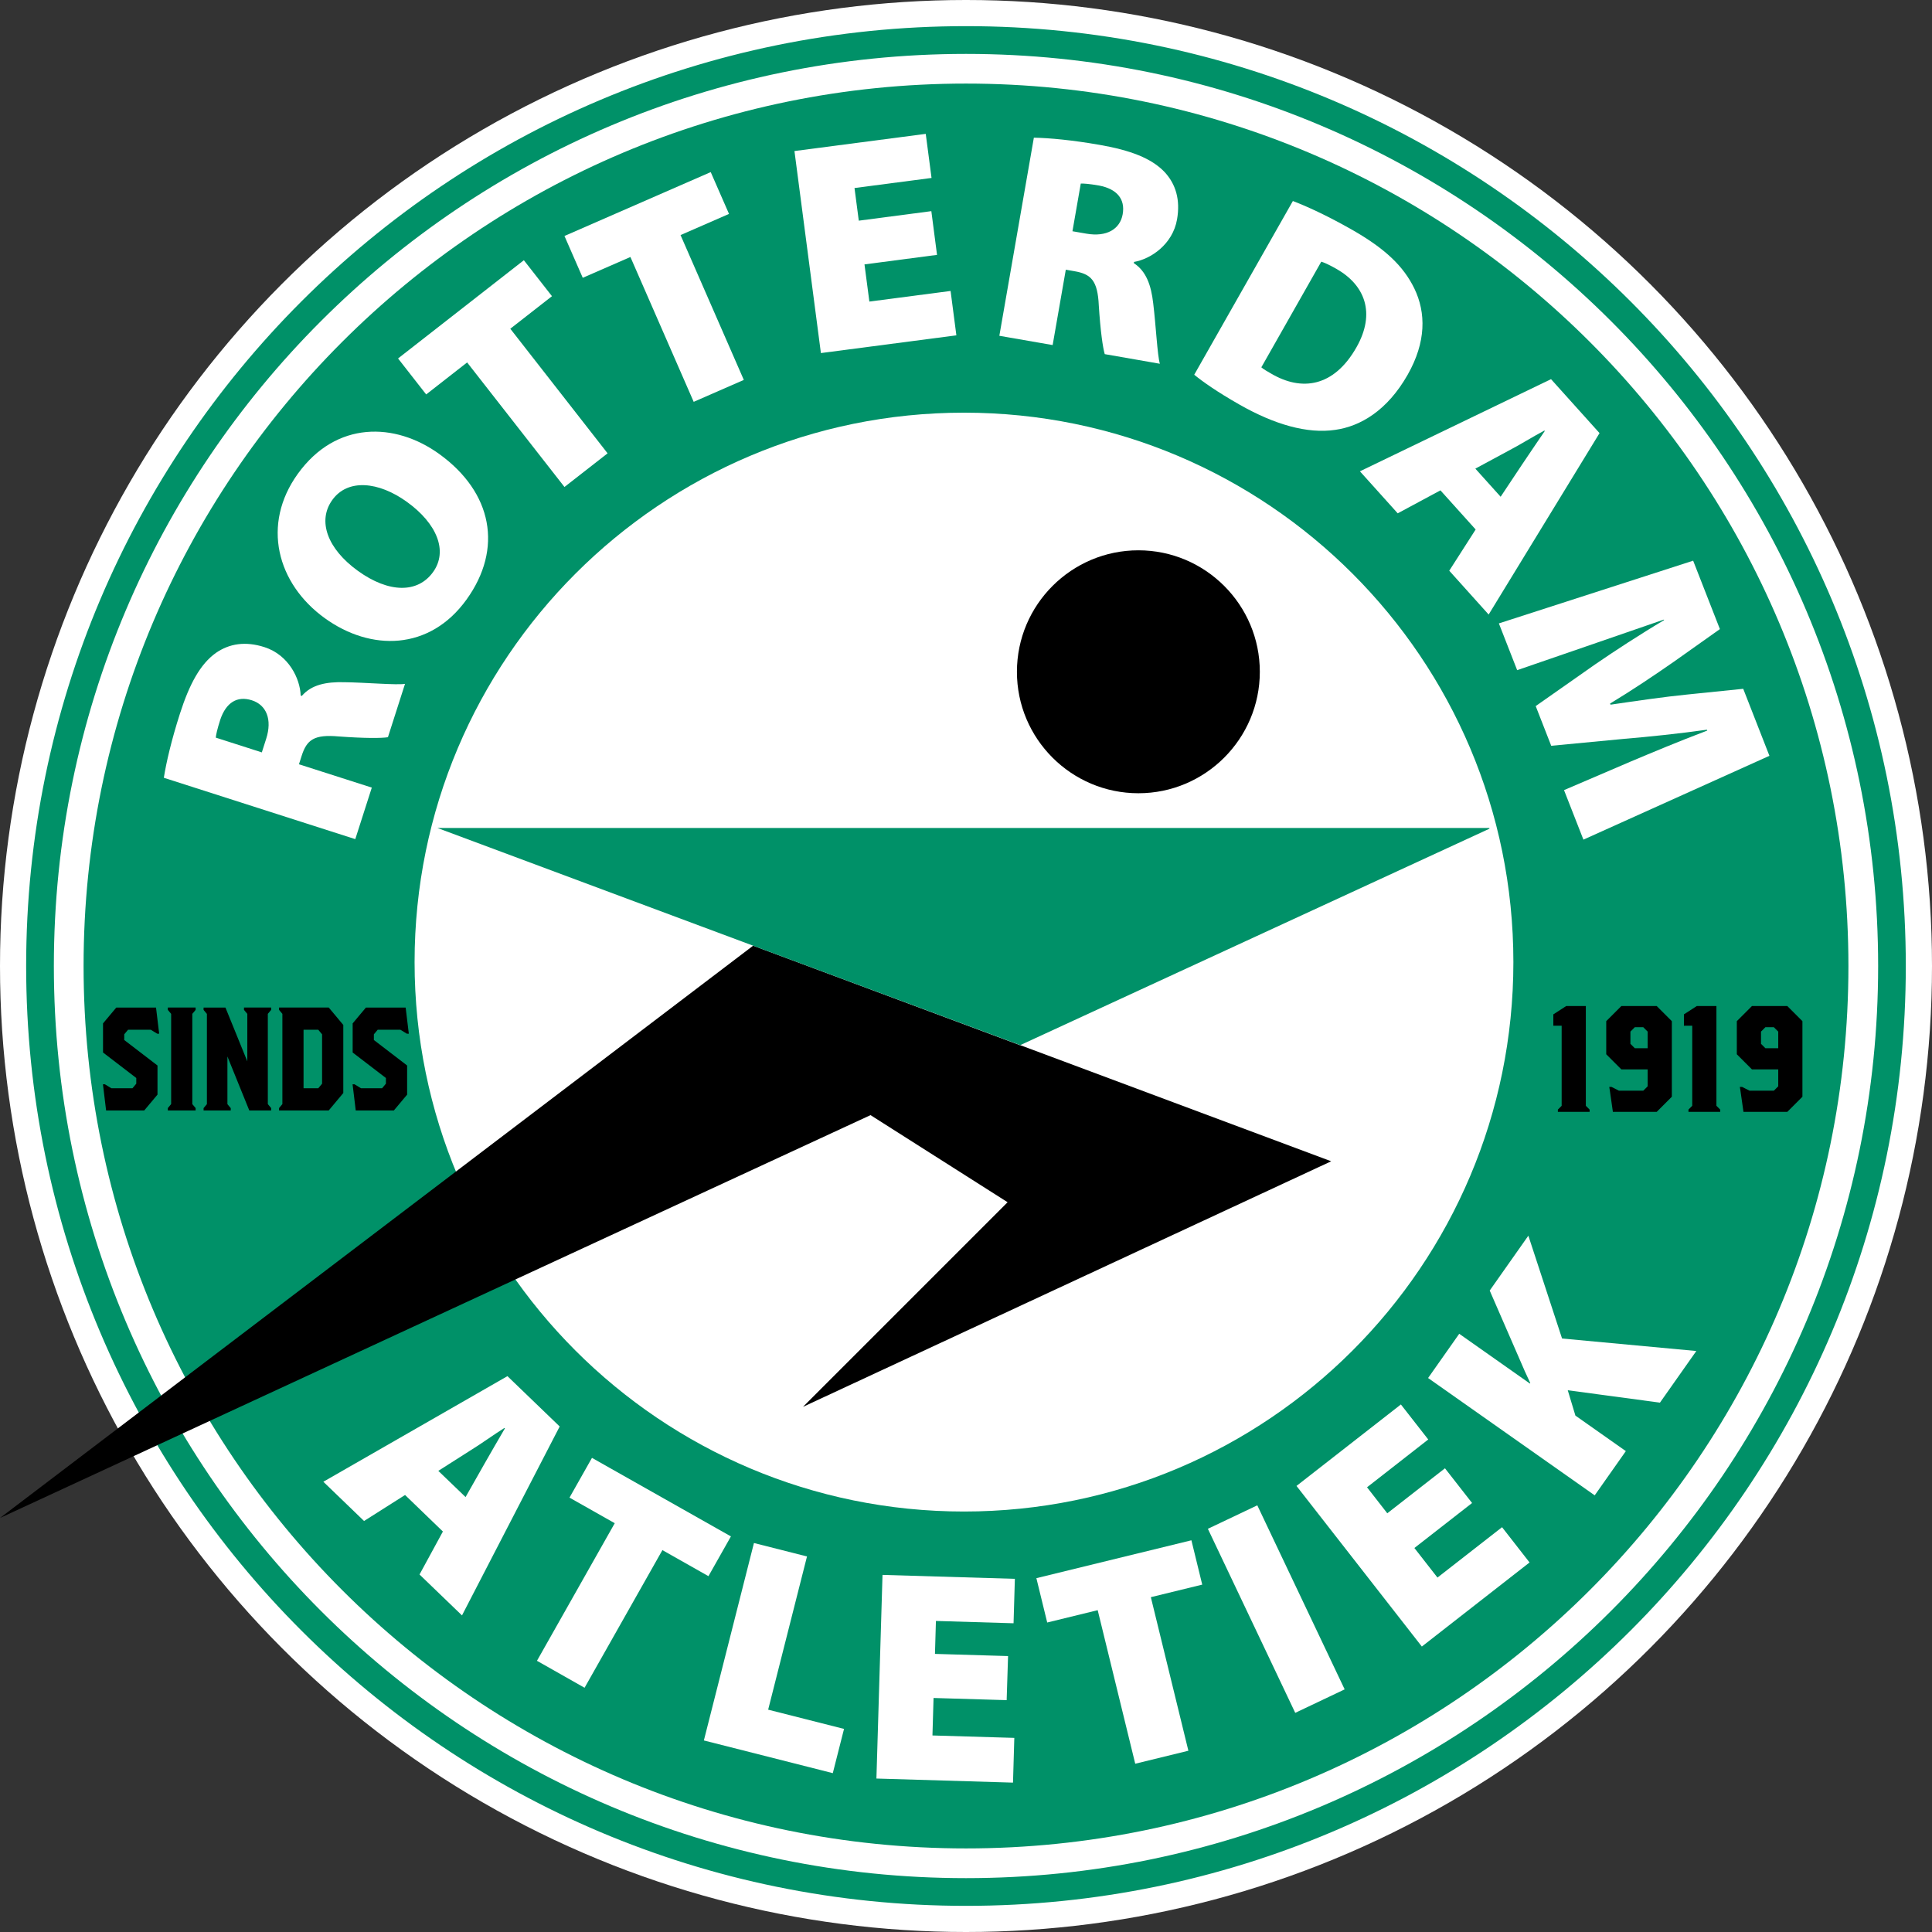
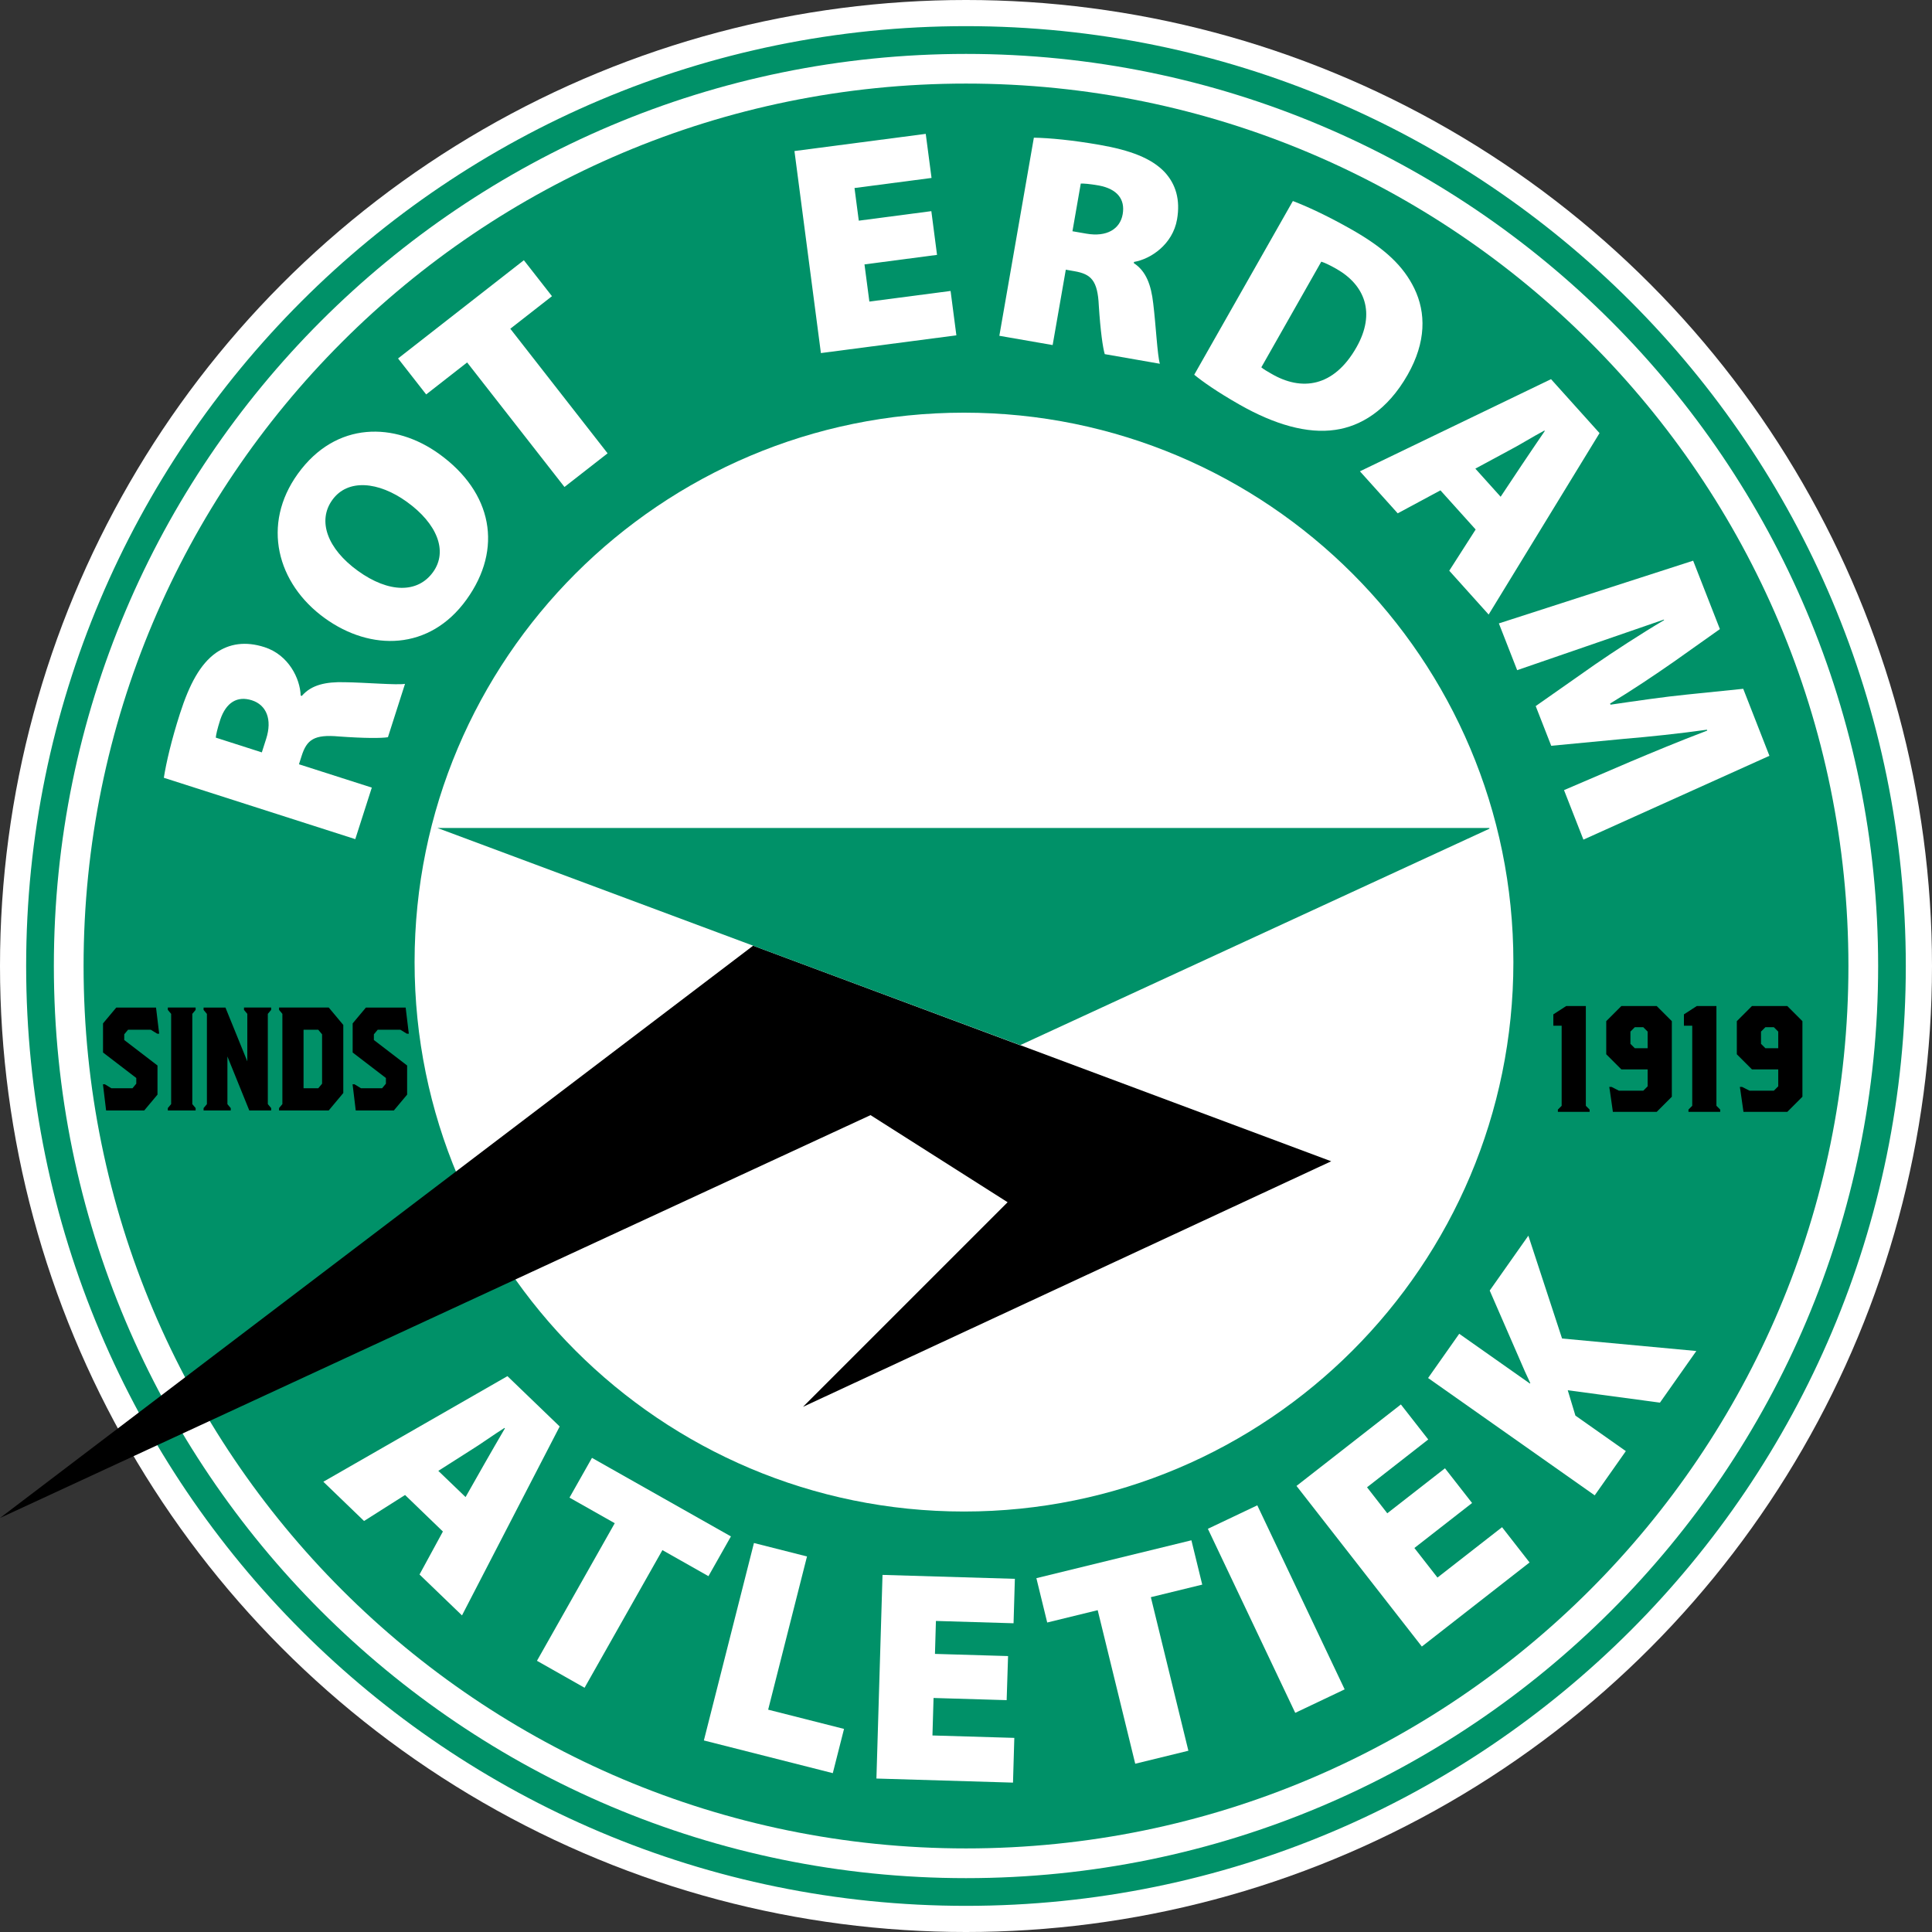
<svg xmlns="http://www.w3.org/2000/svg" id="Laag_1" x="0px" y="0px" viewBox="0 0 383.48 383.48" style="enable-background:new 0 0 383.48 383.48;" xml:space="preserve">
  <rect x="0" y="0" width="383.48" height="383.48" fill="#333333" stroke="none" />
  <style type="text/css">	.st0{fill:#FFFFFF;}	.st1{fill:#009168;}</style>
  <circle class="st0" cx="191.74" cy="191.74" r="191.74" />
  <g>
    <g>
      <path class="st1" d="M191.74,5.19C88.71,5.19,5.19,88.71,5.19,191.74c0,103.03,83.52,186.55,186.55,186.55   c103.03,0,186.54-83.52,186.54-186.55C378.29,88.71,294.77,5.19,191.74,5.19z M191.74,372.79c-99.99,0-181.05-81.06-181.05-181.05   c0-99.99,81.06-181.04,181.05-181.04c99.99,0,181.05,81.06,181.05,181.04C372.79,291.73,291.73,372.79,191.74,372.79z" />
    </g>
    <g>
      <path class="st1" d="M191.74,16.59C95,16.59,16.59,95.01,16.59,191.74c0,96.73,78.42,175.15,175.15,175.15   c96.73,0,175.15-78.41,175.15-175.15C366.89,95.01,288.47,16.59,191.74,16.59z M191.34,300.02   c-60.23,0-109.05-48.82-109.05-109.05c0-60.23,48.83-109.06,109.05-109.06c60.23,0,109.05,48.83,109.05,109.06   C300.39,251.2,251.57,300.02,191.34,300.02z" />
    </g>
    <g>
      <path class="st0" d="M32.52,154.38c0.48-3.06,1.54-7.57,3.19-12.71c1.89-5.89,4.04-9.86,7.15-12.08c2.67-1.85,5.86-2.35,9.63-1.14   c4.8,1.54,7.08,6.24,7.19,9.61l0.23,0.07c1.91-2.22,4.81-2.81,8.43-2.72c4.33,0.06,10.33,0.6,12.05,0.33L77,146.33   c-1.33,0.21-4.61,0.22-9.72-0.15c-4.96-0.45-6.39,0.66-7.41,3.86l-0.53,1.66l14.46,4.63l-3.28,10.23L32.52,154.38z M51.97,149.34   l0.86-2.69c1.25-3.89,0.02-6.74-2.84-7.65c-2.91-0.93-5.12,0.44-6.27,3.85c-0.62,1.94-0.84,3.01-0.89,3.56L51.97,149.34z" />
      <path class="st0" d="M87.18,90.11c10.56,7.62,12.71,18.79,5.41,28.91c-7.33,10.17-19.01,10.26-28.11,3.69   c-9.54-6.88-12.6-18.63-5.37-28.66C66.72,83.49,78.42,83.79,87.18,90.11z M71.04,113.31c6.13,4.42,11.86,4.48,14.91,0.25   c3.05-4.23,0.71-9.7-5.18-13.94c-5.64-4.07-11.75-4.63-14.8-0.4C62.94,103.4,65,108.95,71.04,113.31z" />
      <path class="st0" d="M92.72,71.94l-8.13,6.35l-5.58-7.14l24.97-19.5l5.58,7.14l-8.27,6.46l19.31,24.73l-8.56,6.68L92.72,71.94z" />
-       <path class="st0" d="M125.13,51.01l-9.46,4.13l-3.63-8.3l29.03-12.68l3.63,8.3l-9.62,4.2l12.56,28.75l-9.95,4.35L125.13,51.01z" />
      <path class="st0" d="M185.99,50.59l-14.4,1.89l0.97,7.38l16.12-2.11l1.15,8.81l-26.89,3.52l-5.25-40.1l26.06-3.41l1.15,8.75   l-15.29,2l0.85,6.48l14.4-1.89L185.99,50.59z" />
      <path class="st0" d="M205.21,27.33c3.1,0.05,7.71,0.49,13.03,1.42c6.09,1.06,10.32,2.65,12.94,5.42c2.2,2.39,3.13,5.48,2.45,9.38   c-0.87,4.97-5.21,7.86-8.54,8.44l-0.04,0.24c2.46,1.59,3.44,4.38,3.85,7.98c0.53,4.29,0.82,10.31,1.32,11.99l-10.94-1.91   c-0.38-1.29-0.85-4.53-1.18-9.65c-0.23-4.97-1.53-6.24-4.84-6.81l-1.71-0.3l-2.61,14.96l-10.58-1.84L205.21,27.33z M212.87,45.9   l2.78,0.48c4.02,0.7,6.68-0.91,7.19-3.86c0.53-3.01-1.14-5.01-4.67-5.69c-2.01-0.35-3.09-0.42-3.65-0.39L212.87,45.9z" />
      <path class="st0" d="M256.62,39.9c3.29,1.25,7.46,3.27,11.63,5.64c6.73,3.82,10.33,7.32,12.47,11.7   c2.35,4.85,2.36,10.66-1.31,17.13c-4.06,7.15-9.41,10.25-14.36,10.95c-5.58,0.83-12.09-1.07-18.97-4.98   c-4.54-2.58-7.39-4.61-9.04-5.96L256.62,39.9z M250.36,72.91c0.41,0.37,1.3,0.88,1.92,1.23c6.04,3.57,12.46,2.73,16.96-5.2   c3.88-6.83,1.65-12.38-3.99-15.58c-1.51-0.86-2.46-1.26-2.99-1.42L250.36,72.91z" />
      <path class="st0" d="M285.91,97.33l-8.48,4.56l-7.5-8.34l37.93-18.29l9.63,10.71l-22.01,36.01l-7.82-8.7l5.24-8.18L285.91,97.33z    M297.86,98.6l4.15-6.24c1.3-1.97,3.23-4.76,4.61-6.81l-0.08-0.09c-2.19,1.16-5.08,2.96-7.18,4.04l-6.52,3.52L297.86,98.6z" />
      <path class="st0" d="M323.74,151.13c4.26-1.79,9.24-3.88,15.13-6.12l-0.07-0.17c-5.43,0.77-11.69,1.42-16.3,1.8l-14.6,1.39   l-3.08-7.88l11.83-8.3c3.71-2.55,8.84-5.91,13.65-8.76l-0.04-0.11c-5.4,1.85-11.07,3.82-15.44,5.33l-13.68,4.71l-3.63-9.28   l38.56-12.45l5.31,13.58l-9.13,6.47c-3.8,2.65-8.39,5.73-12.67,8.31l0.09,0.22c5-0.73,10.79-1.58,15.19-2.01l11.15-1.14l5.2,13.3   l-36.92,16.64l-3.85-9.83L323.74,151.13z" />
    </g>
    <g>
      <path class="st0" d="M80.4,296.74l-8.14,5.16l-8.08-7.79l36.54-20.96l10.37,9.99L91.7,320.64l-8.43-8.12l4.64-8.53L80.4,296.74z    M92.41,297.15l3.7-6.52c1.15-2.06,2.88-4.98,4.11-7.12l-0.09-0.08c-2.1,1.31-4.86,3.31-6.88,4.54l-6.25,3.98L92.41,297.15z" />
      <path class="st0" d="M122.02,302.34l-8.98-5.08l4.46-7.89l27.58,15.59l-4.46,7.89l-9.14-5.17L116.03,335l-9.45-5.35L122.02,302.34   z" />
      <path class="st0" d="M149.65,306.27l10.53,2.67l-7.71,30.41l15.06,3.82l-2.23,8.78l-25.59-6.49L149.65,306.27z" />
      <path class="st0" d="M199.81,337.46l-14.51-0.43l-0.22,7.44l16.25,0.48l-0.26,8.88l-27.11-0.81l1.21-40.42l26.27,0.78l-0.26,8.82   l-15.41-0.46l-0.19,6.54l14.51,0.43L199.81,337.46z" />
      <path class="st0" d="M217.88,319.6l-10.02,2.45l-2.15-8.8l30.77-7.52l2.15,8.8l-10.2,2.49l7.45,30.48l-10.55,2.58L217.88,319.6z" />
      <path class="st0" d="M249.56,298.79l17.34,36.53l-9.81,4.66l-17.34-36.53L249.56,298.79z" />
      <path class="st0" d="M292.19,298.33l-11.45,8.93l4.58,5.87l12.82-10l5.46,7l-21.38,16.69l-24.88-31.88l20.72-16.17l5.43,6.95   l-12.15,9.49l4.02,5.16l11.45-8.93L292.19,298.33z" />
      <path class="st0" d="M283.46,273.52l6.18-8.78l14.03,9.88l0.07-0.1c-0.74-1.55-1.45-3.15-2.11-4.71l-5.94-13.65l7.67-10.89   l6.69,20.41l26.65,2.48l-7.22,10.25l-18.3-2.46l1.52,5.03l10.01,7.05l-6.18,8.78L283.46,273.52z" />
    </g>
    <g>
      <path d="M315.52,220.24v0.45h-6.3v-0.45l0.75-0.75v-15.9h-1.65v-2.25l2.55-1.65h3.9v19.8L315.52,220.24z" />
      <path d="M331.84,202.69v15l-3,3h-8.7l-0.6-4.2l-0.12-0.75h0.45l1.47,0.75h4.83l0.87-0.87v-3.36h-5.22l-3-3v-6.57l3-3h7.02   L331.84,202.69z M327.04,204.76l-0.87-0.87h-1.68l-0.87,0.87v2.43l0.87,0.87h2.55V204.76z" />
      <path d="M341.44,220.24v0.45h-6.3v-0.45l0.75-0.75v-15.9h-1.65v-2.25l2.55-1.65h3.9v19.8L341.44,220.24z" />
      <path d="M357.76,202.69v15l-3,3h-8.7l-0.6-4.2l-0.12-0.75h0.45l1.47,0.75h4.83l0.87-0.87v-3.36h-5.22l-3-3v-6.57l3-3h7.02   L357.76,202.69z M352.96,204.76l-0.87-0.87h-1.68l-0.87,0.87v2.43l0.87,0.87h2.55V204.76z" />
    </g>
    <g>
      <path d="M24.66,206.43l6.6,5.06v5.78l-2.63,3.14h-7.57l-0.53-4.4l-0.1-0.79h0.39l1.29,0.79h4.18l0.76-0.91v-1.13l-6.6-5.06v-5.78   l2.63-3.14h7.89l0.53,4.4l0.1,0.79h-0.39l-1.29-0.79h-4.5l-0.76,0.91V206.43z" />
      <path d="M38.17,201.24v17.91l0.66,0.79v0.47h-5.52v-0.47l0.66-0.79v-17.91l-0.66-0.79v-0.47h5.52v0.47L38.17,201.24z" />
      <path d="M53.16,201.24v17.91l0.66,0.79v0.47h-4.34l-4.34-10.71v9.46l0.66,0.79v0.47h-5.39v-0.47l0.66-0.79v-17.91l-0.66-0.79   v-0.47h4.34l4.34,10.68v-9.43l-0.66-0.79v-0.47h5.39v0.47L53.16,201.24z" />
      <path d="M68.14,203.44v13.51l-2.89,3.46h-9.86v-0.47l0.66-0.79v-17.91l-0.66-0.79v-0.47h9.86L68.14,203.44z M60.25,216.01h2.92   l0.76-0.91v-9.8l-0.76-0.91h-2.92V216.01z" />
      <path d="M74.21,206.43l6.6,5.06v5.78l-2.63,3.14h-7.57l-0.53-4.4l-0.1-0.79h0.39l1.29,0.79h4.18l0.76-0.91v-1.13l-6.6-5.06v-5.78   l2.63-3.14h7.89l0.53,4.4l0.1,0.79h-0.39l-1.29-0.79h-4.5l-0.76,0.91V206.43z" />
    </g>
  </g>
  <g>
    <polygon points="264.23,230.5 202.5,207.45 202.47,207.46 149.49,187.71 85.57,236.28 0,301.3 85.57,261.7 172.79,221.34   200,238.63 159.39,279.24  " />
    <polygon class="st1" points="149.49,187.71 202.14,207.31 202.5,207.45 295.63,164.49 295.63,164.34 86.81,164.34  " />
-     <path d="M225.96,157.45c13.29,0,24.1-10.82,24.1-24.11c0-13.29-10.81-24.11-24.1-24.11c-13.29,0-24.11,10.81-24.11,24.11  C201.84,146.64,212.66,157.45,225.96,157.45z" />
  </g>
</svg>